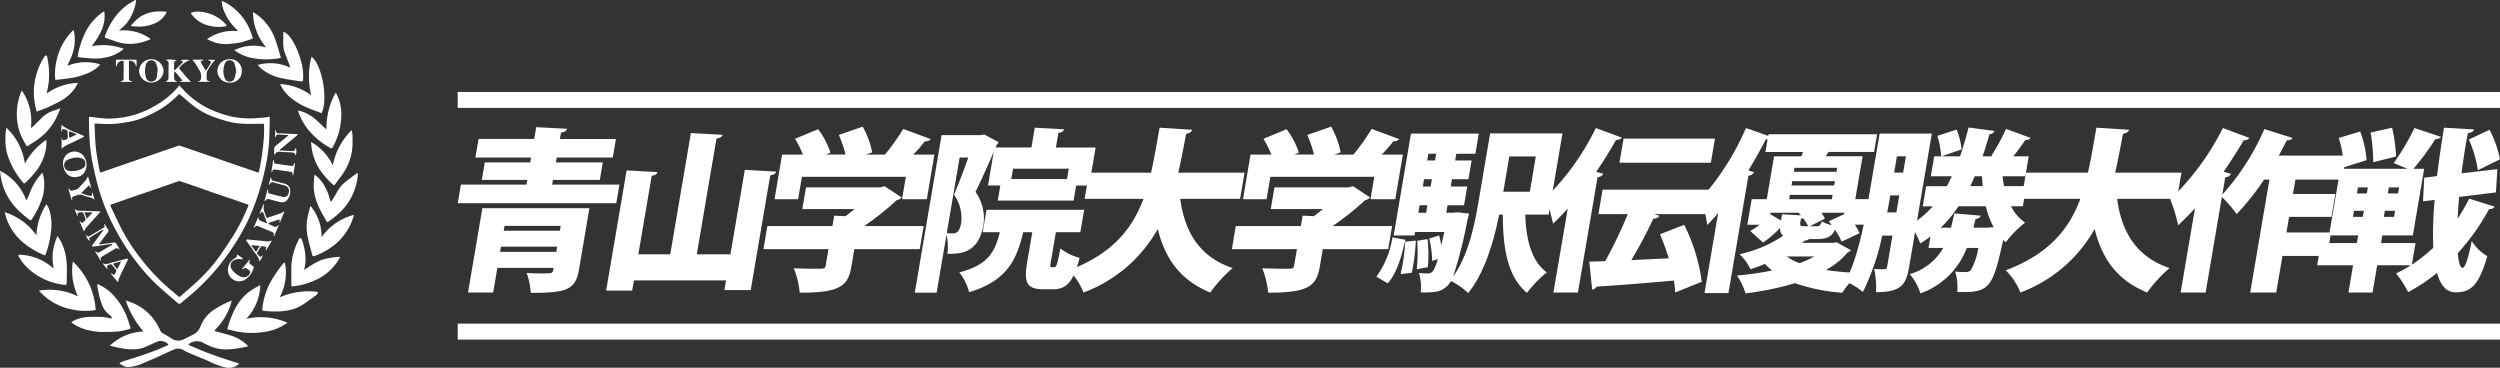
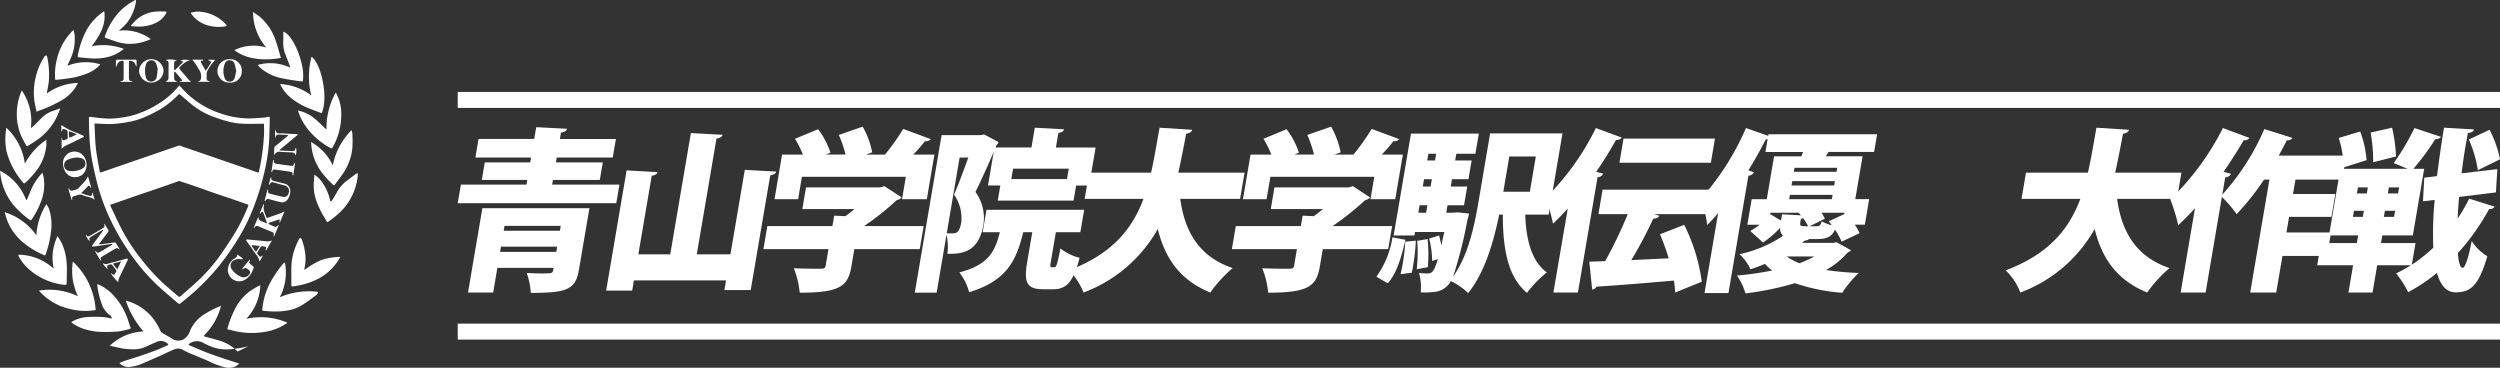
<svg xmlns="http://www.w3.org/2000/svg" width="313.448" height="46.105" viewBox="0 0 313.448 46.105">
  <rect x="0" y="0" width="313.448" height="46.105" fill="#333333" stroke="none" />
  <defs>
    <clipPath id="clip-path">
      <rect id="長方形_405" data-name="長方形 405" width="256.06" height="20.905" fill="#fff" />
    </clipPath>
  </defs>
  <g id="グループ_283" data-name="グループ 283" transform="translate(-2576.806 -82.626)">
    <g id="グループ_103" data-name="グループ 103" transform="translate(2576.806 82.626)">
      <path id="パス_33" data-name="パス 33" d="M191.779,0a.41.41,0,0,1,.037.153A5.815,5.815,0,0,1,190.6,2.963a9.385,9.385,0,0,1-.778.745c-.042.04-.1.062-.134.133A5.679,5.679,0,0,1,193.669,4.9a6.238,6.238,0,0,1-2.716.6,5.918,5.918,0,0,1-1.822-.352c-.341-.123-.685-.241-1.028-.361-.23-.081-.24-.1-.156-.328a8.784,8.784,0,0,1,1.443-2.584,6.826,6.826,0,0,1,2.035-1.7c.095-.05.181-.117.271-.176Z" transform="translate(-174.763 0)" fill="#fff" />
      <path id="パス_34" data-name="パス 34" d="M170.787,153.134c.188.2.339.368.493.529a11,11,0,0,0,4.037,2.751,13.92,13.92,0,0,0,2.089.64,11.037,11.037,0,0,0,2.018.218c.674.016,1.351-.062,2.026-.107a3.1,3.1,0,0,0,.5-.084c.136-.032.19,0,.186.145-.023.835-.032,1.671-.067,2.506a21.818,21.818,0,0,1-.43,3.431c-.176.871-.383,1.738-.629,2.592s-.527,1.686-.844,2.509a24.211,24.211,0,0,1-2.382,4.7,35.106,35.106,0,0,1-2.064,2.877,31.864,31.864,0,0,1-2.417,2.592c-.7.681-1.47,1.286-2.217,1.916-.272.229-.3.235-.567.006-.848-.722-1.7-1.439-2.517-2.2a23.982,23.982,0,0,1-2.684-3.01,28.6,28.6,0,0,1-2.473-3.827,26.269,26.269,0,0,1-2.11-5.049c-.319-1.087-.563-2.2-.8-3.3a20.533,20.533,0,0,1-.307-2.034c-.071-.633-.1-1.271-.132-1.907-.026-.59-.02-1.182-.037-1.773,0-.159.04-.19.2-.171.734.086,1.468.187,2.2.216a9.269,9.269,0,0,0,1.539-.114,9.49,9.49,0,0,0,1.454-.273,13.02,13.02,0,0,0,1.865-.674,13.99,13.99,0,0,0,1.851-1.056,10.151,10.151,0,0,0,2.058-1.846c.048-.056.092-.116.156-.2m0,11.976c-.03.011-.067.026-.1.039-.825.288-1.649.579-2.476.864-.872.3-1.747.59-2.619.889-.65.223-1.3.454-1.946.68-.451.157-.9.327-1.355.463-.189.056-.162.127-.1.257.484,1,.939,2.014,1.453,3a23.694,23.694,0,0,0,2.463,3.712,24.648,24.648,0,0,0,2.752,3c.6.547,1.229,1.069,1.85,1.6a.189.189,0,0,0,.181.007c.825-.727,1.667-1.438,2.46-2.2a20.385,20.385,0,0,0,2.6-3.026c.645-.922,1.272-1.86,1.858-2.821a24.193,24.193,0,0,0,1.621-3.3c.049-.117.045-.178-.095-.225-.611-.206-1.217-.428-1.828-.637-.759-.259-1.522-.506-2.28-.768s-1.509-.537-2.264-.8c-.47-.164-.942-.321-1.413-.48-.249-.084-.5-.165-.76-.251m10.631-7.174c-.886,0-1.746.036-2.6,0a8.538,8.538,0,0,1-1.688-.226,19.239,19.239,0,0,1-2.137-.673,9.092,9.092,0,0,1-2.343-1.288c-.593-.453-1.15-.952-1.72-1.434-.088-.075-.151-.123-.254-.017a10.994,10.994,0,0,1-2.529,1.973,16.467,16.467,0,0,1-1.767.863,9.2,9.2,0,0,1-2.181.618,16.728,16.728,0,0,1-1.813.217c-.729.024-1.461-.037-2.208-.061a.5.5,0,0,0-.016.115c.055,1.015.072,2.034.181,3.043.1.916.295,1.822.454,2.732.047.271.069.279.331.188.747-.258,1.493-.519,2.241-.777q1.293-.447,2.587-.891l2.244-.774c.774-.266,1.549-.534,2.325-.794a.547.547,0,0,1,.424-.045c.33.136.673.241,1.011.357l3.052,1.047c.748.257,1.495.518,2.243.775.678.233,1.357.463,2.035.7q.653.224,1.3.451c.1.035.168.028.192-.1.052-.273.116-.544.169-.818a28.7,28.7,0,0,0,.463-3.8c.027-.472,0-.947,0-1.383" transform="translate(-148.31 -142.428)" fill="#fff" />
-       <path id="パス_35" data-name="パス 35" d="M214.23,544.634c-.3.067-.571.143-.847.188-.433.071-.868.139-1.305.176a5.343,5.343,0,0,1-2.339-.263,11.04,11.04,0,0,1-1.125-.51,1.625,1.625,0,0,0-1.782.087c-.105.073-.134.139.01.2.718.3,1.431.615,2.156.9.68.263,1.372.5,2.063.732.619.21,1.244.4,1.867.606a1.579,1.579,0,0,1,.161.082,4.78,4.78,0,0,1-.408.291,1.975,1.975,0,0,1-1.383.153,10.987,10.987,0,0,1-2.226-.858c-.719-.309-1.448-.593-2.168-.9a9.361,9.361,0,0,1-.887-.444,1.238,1.238,0,0,0-1.117-.027c-.656.269-1.291.589-1.938.879-.609.273-1.225.532-1.835.8a5.842,5.842,0,0,1-1.685.49,1.568,1.568,0,0,1-1.366-.469,4.593,4.593,0,0,1,.492-.23c.68-.224,1.367-.428,2.046-.656s1.356-.465,2.026-.719c.48-.183.948-.4,1.419-.606.179-.079.175-.123.037-.247a1.272,1.272,0,0,0-1.438-.166c-.557.226-1.091.513-1.655.72a3.8,3.8,0,0,1-.992.169,7.578,7.578,0,0,1-1.957-.186c-.384-.069-.764-.166-1.191-.26a6.491,6.491,0,0,1,4.224-1.786,11.511,11.511,0,0,1-2.221-3.882c.283.1.526.162.757.259a6.409,6.409,0,0,1,2.523,1.81,7.616,7.616,0,0,1,1.09,1.786.577.577,0,0,0,.23.225c.365.221.745.419,1.106.646a1.45,1.45,0,0,0,1.5.161c.449-.22.9-.432,1.348-.662a1.948,1.948,0,0,0,.867-1.118,4.415,4.415,0,0,1,1.76-2.026,11.069,11.069,0,0,1,2.107-1.073c-.046.169-.077.3-.119.434a7.887,7.887,0,0,1-1.946,3.21.7.7,0,0,0-.084.13.573.573,0,0,0,.13.079c.69.2,1.391.355,2.068.588a5.172,5.172,0,0,1,2.032,1.29" transform="translate(-183.098 -501.22)" fill="#fff" />
+       <path id="パス_35" data-name="パス 35" d="M214.23,544.634c-.3.067-.571.143-.847.188-.433.071-.868.139-1.305.176a5.343,5.343,0,0,1-2.339-.263,11.04,11.04,0,0,1-1.125-.51,1.625,1.625,0,0,0-1.782.087c-.105.073-.134.139.01.2.718.3,1.431.615,2.156.9.68.263,1.372.5,2.063.732.619.21,1.244.4,1.867.606a1.579,1.579,0,0,1,.161.082,4.78,4.78,0,0,1-.408.291,1.975,1.975,0,0,1-1.383.153,10.987,10.987,0,0,1-2.226-.858c-.719-.309-1.448-.593-2.168-.9a9.361,9.361,0,0,1-.887-.444,1.238,1.238,0,0,0-1.117-.027c-.656.269-1.291.589-1.938.879-.609.273-1.225.532-1.835.8a5.842,5.842,0,0,1-1.685.49,1.568,1.568,0,0,1-1.366-.469,4.593,4.593,0,0,1,.492-.23c.68-.224,1.367-.428,2.046-.656s1.356-.465,2.026-.719c.48-.183.948-.4,1.419-.606.179-.079.175-.123.037-.247a1.272,1.272,0,0,0-1.438-.166c-.557.226-1.091.513-1.655.72a3.8,3.8,0,0,1-.992.169,7.578,7.578,0,0,1-1.957-.186c-.384-.069-.764-.166-1.191-.26a6.491,6.491,0,0,1,4.224-1.786,11.511,11.511,0,0,1-2.221-3.882c.283.1.526.162.757.259a6.409,6.409,0,0,1,2.523,1.81,7.616,7.616,0,0,1,1.09,1.786.577.577,0,0,0,.23.225c.365.221.745.419,1.106.646a1.45,1.45,0,0,0,1.5.161a1.948,1.948,0,0,0,.867-1.118,4.415,4.415,0,0,1,1.76-2.026,11.069,11.069,0,0,1,2.107-1.073c-.046.169-.077.3-.119.434a7.887,7.887,0,0,1-1.946,3.21.7.7,0,0,0-.084.13.573.573,0,0,0,.13.079c.69.2,1.391.355,2.068.588a5.172,5.172,0,0,1,2.032,1.29" transform="translate(-183.098 -501.22)" fill="#fff" />
      <path id="パス_36" data-name="パス 36" d="M133.438,513.718a.487.487,0,0,0-.247-.452,2.657,2.657,0,0,1-1-1.377,10.461,10.461,0,0,1-.561-2.375.716.716,0,0,1,.008-.131,5.71,5.71,0,0,1,1.713,1.1,8.477,8.477,0,0,1,2.14,3.443c.1.28.169.573.282.848.078.188-.023.237-.155.268a9.44,9.44,0,0,1-1.323.284,20.184,20.184,0,0,1-2.133.063,7.3,7.3,0,0,1-1.407-.167,5.833,5.833,0,0,1-2.25-.928c-.131-.1-.126-.148.015-.227a4.38,4.38,0,0,1,1.9-.547,17.6,17.6,0,0,1,1.91,0,8.434,8.434,0,0,1,1.111.2" transform="translate(-119.433 -473.772)" fill="#fff" />
      <path id="パス_37" data-name="パス 37" d="M411.777,511.761a6.469,6.469,0,0,1-1.754,4.186,8.375,8.375,0,0,1,5.095.465l.022.064c-.2.12-.39.247-.591.359a6.658,6.658,0,0,1-1.733.666,11.51,11.51,0,0,1-1.463.2,9.106,9.106,0,0,1-2.226-.112c-.5-.072-.986-.217-1.49-.332a12.071,12.071,0,0,1,.941-2.492,6.37,6.37,0,0,1,1.813-2.225,13.609,13.609,0,0,1,1.3-.781c.014-.008.039,0,.085,0" transform="translate(-379.138 -475.977)" fill="#fff" />
      <path id="パス_38" data-name="パス 38" d="M69.825,472.732a8.089,8.089,0,0,1,4.891.714,8.127,8.127,0,0,1-.651-2.112,7.64,7.64,0,0,1,.014-2.247,9.079,9.079,0,0,1,2.861,6.076,7.52,7.52,0,0,1-3.071-.1,7.209,7.209,0,0,1-4.044-2.334" transform="translate(-64.944 -436.293)" fill="#fff" />
      <path id="パス_39" data-name="パス 39" d="M472.654,475.393a9.235,9.235,0,0,1,4.726-.656c.016.257-.153.371-.3.479-.467.348-.938.69-1.42,1.017a5.269,5.269,0,0,1-1.531.717,8.236,8.236,0,0,1-2.212.247c-.473,0-.947-.047-1.42-.084-.033,0-.09-.092-.086-.136a8.874,8.874,0,0,1,.975-3.354,14.785,14.785,0,0,1,1.682-2.468c.031-.038.088-.083.127-.078s.075.074.082.119a6.622,6.622,0,0,1-.533,3.933c-.036.076-.081.148-.122.222l.028.042" transform="translate(-437.528 -438.144)" fill="#fff" />
      <path id="パス_40" data-name="パス 40" d="M12.337,370.08a8.04,8.04,0,0,1,1.257-3.908,2.621,2.621,0,0,1,.407.849,6.333,6.333,0,0,1,.181,2.483,12.481,12.481,0,0,1-.677,2.951c-.041.116-.085.153-.205.1a10.071,10.071,0,0,1-2.85-1.777,6.774,6.774,0,0,1-1.956-3.119c-.043-.145-.08-.292-.133-.484a7.633,7.633,0,0,1,3.975,2.9" transform="translate(-7.777 -340.573)" fill="#fff" />
-       <path id="パス_41" data-name="パス 41" d="M550.407,369.333a6.028,6.028,0,0,1,1.39,3.917,7.148,7.148,0,0,1,4.025-2.789,1.31,1.31,0,0,1-.026.219,7.283,7.283,0,0,1-2.19,3.372,8.683,8.683,0,0,1-2.444,1.467c-.467.187-.477.192-.607-.3-.194-.735-.406-1.468-.546-2.215a6.221,6.221,0,0,1,.094-2.528c.07-.311.151-.62.229-.929.016-.062.042-.123.074-.216" transform="translate(-511.475 -343.513)" fill="#fff" />
      <path id="パス_42" data-name="パス 42" d="M37.873,423.135c.206.351.406.641.556.954a7.2,7.2,0,0,1,.6,2.623c.045.607,0,1.221,0,1.832,0,.182-.013.365-.014.547,0,.146-.082.193-.21.181a7.779,7.779,0,0,1-3.193-1.021,7.087,7.087,0,0,1-2.079-1.739,6.945,6.945,0,0,1-.515-.8c-.094-.161-.052-.235.134-.221a7.983,7.983,0,0,1,1.068.128,6.708,6.708,0,0,1,2.3.942c.288.189.555.409.876.647a6.671,6.671,0,0,1-.112-2.04,7.147,7.147,0,0,1,.594-2.031" transform="translate(-30.661 -393.554)" fill="#fff" />
      <path id="パス_43" data-name="パス 43" d="M524.17,430.8a10.715,10.715,0,0,1,2.075-1.224,8.529,8.529,0,0,1,2.345-.407l.042.05c-.145.232-.278.471-.436.693a6.543,6.543,0,0,1-2.5,2.1,9.087,9.087,0,0,1-2.586.8c-.147.023-.294.046-.441.064-.1.012-.146-.024-.146-.138,0-.692-.011-1.384-.008-2.077a7.545,7.545,0,0,1,.492-2.667c.134-.354.3-.7.46-1.04.032-.067.133-.161.177-.149a.328.328,0,0,1,.181.18,7.344,7.344,0,0,1,.416,1.654,5.089,5.089,0,0,1-.088,2,.676.676,0,0,0,.013.159" transform="translate(-485.99 -396.965)" fill="#fff" />
      <path id="パス_44" data-name="パス 44" d="M562.588,310.74a3.5,3.5,0,0,1,1,.994,6.352,6.352,0,0,1,.976,2.245.541.541,0,0,0,.073.133c.046-.034.108-.059.136-.1.231-.376.472-.748.677-1.137a4.37,4.37,0,0,1,1.265-1.416c.372-.285.748-.565,1.125-.843a.626.626,0,0,1,.16-.06.532.532,0,0,1,.039.165,7.371,7.371,0,0,1-1.787,4.265,10.261,10.261,0,0,1-1.964,1.671.6.6,0,0,1-.1.04c-.1-.172-.205-.343-.306-.517a11.5,11.5,0,0,1-1.065-2.216,5.731,5.731,0,0,1-.306-2.184c.025-.333.053-.666.082-1.036" transform="translate(-523.17 -288.841)" fill="#fff" />
      <path id="パス_45" data-name="パス 45" d="M0,306.282a6.673,6.673,0,0,1,3.287,3.7,1.452,1.452,0,0,0,.151-.217c.165-.387.33-.774.482-1.165a7.129,7.129,0,0,1,1.108-1.748c.078-.1.162-.2.285-.347.059.209.116.374.151.544a5.722,5.722,0,0,1-.379,3.23,10.41,10.41,0,0,1-1.106,2.1c-.066.1-.122.152-.243.063a11.5,11.5,0,0,1-1.965-1.766,7.483,7.483,0,0,1-1.685-3.719c-.033-.2-.052-.41-.085-.673" transform="translate(0 -284.87)" fill="#fff" />
      <path id="パス_46" data-name="パス 46" d="M14.744,230.559a7.018,7.018,0,0,1,0,.762,6.247,6.247,0,0,1-1.157,3.005,11.239,11.239,0,0,1-1.492,1.64c-.1.089-.155.1-.243-.009a9.845,9.845,0,0,1-2.092-3.914,7.848,7.848,0,0,1-.119-2.271c.015-.225.053-.449.086-.717a7.473,7.473,0,0,1,2.324,4.5,8.526,8.526,0,0,1,2.7-2.994" transform="translate(-8.936 -213.042)" fill="#fff" />
      <path id="パス_47" data-name="パス 47" d="M557.818,234.869a6.5,6.5,0,0,1,2.723,2.934,8.608,8.608,0,0,1,2.363-4.419,2.786,2.786,0,0,1,.1.492,14.021,14.021,0,0,1-.009,1.789,6.869,6.869,0,0,1-1.022,2.938c-.351.554-.767,1.067-1.155,1.6-.065.088-.128.129-.23.032a10.83,10.83,0,0,1-1.7-1.942,6.742,6.742,0,0,1-1.038-3.076c-.01-.1-.019-.208-.031-.347" transform="translate(-518.821 -217.068)" fill="#fff" />
      <path id="パス_48" data-name="パス 48" d="M506.351,101.771c1.325.957,2.116,5.419,1.259,7.076-.51-.194-1.026-.382-1.536-.588a8.591,8.591,0,0,1-2.391-1.4,4.537,4.537,0,0,1-1.265-1.667,7.151,7.151,0,0,1,3.9,1.421,9.685,9.685,0,0,1,.035-4.84" transform="translate(-467.294 -94.656)" fill="#fff" />
      <path id="パス_49" data-name="パス 49" d="M61.044,106.2c-.092-.459-.2-.886-.261-1.318a8.028,8.028,0,0,1,.181-3.087,7.912,7.912,0,0,1,1.082-2.508c.045-.068.141-.1.213-.153a.756.756,0,0,1,.121.2,10.755,10.755,0,0,1,.212,3,13,13,0,0,1-.233,1.377c-.006.033-.02.065-.023.1,0,.018.012.037.03.089a7.1,7.1,0,0,1,3.88-1.3c-.146.251-.256.473-.395.676a5.239,5.239,0,0,1-1.784,1.58c-.527.3-1.078.559-1.632.808-.432.194-.884.344-1.393.539" transform="translate(-56.464 -92.206)" fill="#fff" />
      <path id="パス_50" data-name="パス 50" d="M31.927,166.965c.1-.086.2-.167.3-.259.353-.349.7-.7,1.053-1.052a3.677,3.677,0,0,1,1.524-.863c.229-.074.452-.166.678-.249l.054.038c-.2.453-.375.919-.607,1.355a7.6,7.6,0,0,1-2.509,2.7c-.3.206-.623.383-.923.591-.141.1-.2.024-.253-.076-.219-.413-.46-.817-.64-1.247a6.819,6.819,0,0,1-.507-2.99,7.238,7.238,0,0,1,.612-2.625,6.741,6.741,0,0,1,1.147,4.649l.075.025" transform="translate(-27.98 -150.945)" fill="#fff" />
      <path id="パス_51" data-name="パス 51" d="M534.686,168.739a4.872,4.872,0,0,1,1.969.931c.55.451,1.05.963,1.585,1.461a9.024,9.024,0,0,1,1.131-4.589l.072-.017c.13.307.281.606.386.921a5.906,5.906,0,0,1,.254,2.213,8.287,8.287,0,0,1-1.033,3.63c-.135.243-.15.248-.382.117a9.459,9.459,0,0,1-2.634-2.16,7.47,7.47,0,0,1-1.348-2.425.364.364,0,0,1,0-.083" transform="translate(-497.305 -154.884)" fill="#fff" />
      <path id="パス_52" data-name="パス 52" d="M100.868,53.709c.055.238.112.423.138.613a5.834,5.834,0,0,1-.529,3.034c-.1.238-.217.468-.323.7a.783.783,0,0,0-.029.14,6.156,6.156,0,0,1,4.083-.179,1.13,1.13,0,0,1-.111.163,4.271,4.271,0,0,1-1.468.963,11.232,11.232,0,0,1-1.434.466c-.525.124-1.065.184-1.6.258-.328.046-.659.066-1.016.1a7.605,7.605,0,0,1,.19-2.522,7.45,7.45,0,0,1,2.1-3.739" transform="translate(-91.653 -49.954)" fill="#fff" />
      <path id="パス_53" data-name="パス 53" d="M462.249,61.082a5.777,5.777,0,0,1,4.026.318l.043-.04c-.048-.142-.093-.285-.146-.425-.184-.481-.378-.959-.556-1.443a4.219,4.219,0,0,1-.162-1.551c0-.336,0-.672,0-1.022,1.291.339,2.841,4.386,2.43,6.229-.191-.017-.385-.023-.576-.053-.635-.1-1.274-.182-1.9-.321a5.856,5.856,0,0,1-2.875-1.366c-.095-.09-.173-.2-.284-.325" transform="translate(-429.933 -52.939)" fill="#fff" />
      <path id="パス_54" data-name="パス 54" d="M145.141,25.144a5.023,5.023,0,0,1-1.587.9,6.8,6.8,0,0,1-2.728.279c-.412-.03-.823-.075-1.234-.114-.243-.023-.263-.063-.213-.307a11.515,11.515,0,0,1,.726-2.371,6.822,6.822,0,0,1,2.52-3.075c.01-.006.026,0,.063-.006.242,1.723-.6,3.05-1.571,4.362a7.351,7.351,0,0,1,4.024.336" transform="translate(-129.614 -19.017)" fill="#fff" />
      <path id="パス_55" data-name="パス 55" d="M420.35,26.307a5.576,5.576,0,0,1,4-.331,6.793,6.793,0,0,1-1.66-4.447c.306.213.585.378.829.583a6.668,6.668,0,0,1,2.029,3.067c.228.68.416,1.373.635,2.1a9.2,9.2,0,0,1-3.788-.018,5.364,5.364,0,0,1-2.046-.953" transform="translate(-390.963 -20.024)" fill="#fff" />
-       <path id="パス_56" data-name="パス 56" d="M371.322,6.188a5.646,5.646,0,0,1,3.888-1c-.084-.1-.164-.2-.253-.293a6.545,6.545,0,0,1-1.548-2.343,3.846,3.846,0,0,1-.246-1.181c.291.151.55.265.787.413a7.06,7.06,0,0,1,2.93,3.72c.053.146.11.292.158.44.033.1.046.18-.108.224-.5.142-.982.351-1.488.454a13.55,13.55,0,0,1-1.648.183,4.415,4.415,0,0,1-1.616-.246,7.735,7.735,0,0,1-.855-.375" transform="translate(-345.363 -1.279)" fill="#fff" />
      <path id="パス_59" data-name="パス 59" d="M157.15,404.292a1.622,1.622,0,0,0-.2,0c-.582.086-1.164.174-1.746.26-.167.025-.335.047-.5.064-.031,0-.09-.022-.094-.043a.178.178,0,0,1,.024-.128c.3-.419.606-.834.91-1.251l.483-.664-.042-.047c-.165.093-.332.183-.495.28q-.453.27-.9.547c-.366.225-.365.226-.286.623a1.489,1.489,0,0,1-.489-.8.5.5,0,0,1,.094.08.263.263,0,0,0,.393.068c.555-.324,1.106-.656,1.662-.98.171-.1.259-.216.154-.414a.1.1,0,0,1,0-.06c0-.01.016-.019.038-.042a.72.72,0,0,1,.086.1c.12.2.231.4.358.593a.254.254,0,0,1-.017.332q-.522.69-1.038,1.384c-.023.031-.042.066-.083.131a2.54,2.54,0,0,0,.315,0c.538-.073,1.074-.155,1.612-.226a.23.23,0,0,1,.188.061c.162.249.309.508.459.766.007.012-.007.037-.011.053s-.022.008-.024.006c-.252-.3-.484-.115-.72.027-.429.259-.861.513-1.291.771-.064.038-.122.085-.185.124-.127.081-.18.18-.1.325a.314.314,0,0,1,.016.112l-.061.03-.681-1.149.05-.034c.018.006.041.007.052.019.207.223.22.232.481.084.506-.288,1.008-.585,1.509-.881.029-.017.045-.059.086-.117" transform="translate(-143.053 -373.698)" fill="#fff" />
      <path id="パス_60" data-name="パス 60" d="M455.139,369.231l.575-1.36c-.036.4.214.528.508.63.181.063.357.141.535.213l.045-.037c-.055-.155-.109-.309-.165-.463-.094-.262-.185-.525-.288-.783a.293.293,0,0,0-.148-.167c-.041-.012-.115.074-.167.123a1,1,0,0,0-.1.136l-.064-.034.482-1.166.043.005c.008.041.033.088.021.122a1.428,1.428,0,0,0,.1.953c.054.168.12.332.175.5.04.122.1.152.23.106.547-.2,1.1-.377,1.645-.574A3.407,3.407,0,0,0,459,367.2l-.585,1.41-.071-.021a.933.933,0,0,1,.03-.154c.054-.145.025-.221-.143-.17-.3.091-.591.188-.885.283a1.8,1.8,0,0,0-.269.091c-.1.05-.136.132-.009.192a7.5,7.5,0,0,0,.764.327c.069.024.181-.051.261-.1.051-.031.08-.1.119-.147l.064.036-.6,1.422c-.042-.072-.062-.09-.059-.1.066-.325.048-.373-.26-.5-.547-.231-1.1-.443-1.644-.685a.321.321,0,0,0-.439.106.864.864,0,0,1-.1.092l-.039-.041" transform="translate(-423.32 -340.714)" fill="#fff" />
      <path id="パス_61" data-name="パス 61" d="M298.327,106.9c-.322.08-.362.126-.369.448-.005.25,0,.5,0,.793a.718.718,0,0,0,.159-.08c.288-.28.574-.56.855-.847.045-.046.094-.141.075-.183s-.117-.065-.183-.088a1.189,1.189,0,0,0-.16-.032,2.12,2.12,0,0,1,1.253-.009,2.186,2.186,0,0,0-.264.054,3.22,3.22,0,0,0-1.075.85c-.024.023,0,.132.029.172q.577.688,1.166,1.364a3.019,3.019,0,0,0,.289.251H298.66l-.007-.058c.057-.011.113-.025.17-.032.128-.016.185-.087.1-.191-.255-.318-.516-.631-.788-.934-.09-.1-.17-.03-.173.081a6.185,6.185,0,0,0,.013.794c.008.083.117.162.192.229a.443.443,0,0,0,.158.054l-.008.052h-1.435c.377-.261.376-.261.377-.712,0-.544,0-1.088.01-1.633,0-.24-.152-.306-.356-.376a.479.479,0,0,1,.138-.057,3.264,3.264,0,0,1,1.275.09" transform="translate(-276.128 -99.326)" fill="#fff" />
      <path id="パス_62" data-name="パス 62" d="M112.953,273a1.444,1.444,0,0,1,2.738-.553,1.745,1.745,0,0,1-.048,1.785,1.272,1.272,0,0,1-.849.575c-1.195.257-1.844-.728-1.841-1.807m1.836-.621a3.3,3.3,0,0,0-1.211.269.75.75,0,0,0-.478.774.712.712,0,0,0,.661.646,2.6,2.6,0,0,0,1.6-.287.671.671,0,0,0,.4-.661.635.635,0,0,0-.457-.63c-.167-.045-.338-.075-.507-.112" transform="translate(-105.056 -252.637)" fill="#fff" />
      <path id="パス_63" data-name="パス 63" d="M392.916,107.717a1.411,1.411,0,0,1-1.514,1.453,1.468,1.468,0,1,1-.017-2.933,1.422,1.422,0,0,1,1.531,1.479m-.7-.011a9.168,9.168,0,0,0-.212-.9.626.626,0,0,0-.6-.437.6.6,0,0,0-.6.375,2.485,2.485,0,0,0-.027,1.876.622.622,0,0,0,.633.422.6.6,0,0,0,.6-.434c.09-.293.14-.6.208-.9" transform="translate(-362.597 -98.811)" fill="#fff" />
      <path id="パス_64" data-name="パス 64" d="M249.433,107.707a1.538,1.538,0,0,1,3.07-.051,1.536,1.536,0,0,1-3.07.051m2.337-.275c-.069-.222-.121-.424-.193-.618a.636.636,0,0,0-.642-.442.706.706,0,0,0-.648.56,2.832,2.832,0,0,0,0,1.561.678.678,0,0,0,.928.5.67.67,0,0,0,.432-.55c.066-.334.082-.678.119-1.01" transform="translate(-231.995 -98.814)" fill="#fff" />
      <path id="パス_65" data-name="パス 65" d="M410.485,458l.951-1.181c.032.043.048.056.045.063-.134.346-.127.365.173.606.364.292.381.2.174.675a2.311,2.311,0,0,1-1.07,1.238,1.419,1.419,0,0,1-2.041-1.359,1.688,1.688,0,0,1,.807-1.341c.028-.019.06-.033.087-.053.155-.112.336-.212.2-.48a3.478,3.478,0,0,1,.782.537l-.016.07a1.8,1.8,0,0,1-.257,0,1.314,1.314,0,0,0-.784.1.763.763,0,0,0-.32,1.185,2.6,2.6,0,0,0,1.24.952.864.864,0,0,0,1.054-.557.1.1,0,0,0,.007-.04c-.056-.3-.344-.386-.541-.547-.051-.042-.23.071-.349.117a.709.709,0,0,0-.107.064l-.041-.049" transform="translate(-380.141 -424.275)" fill="#fff" />
      <path id="パス_66" data-name="パス 66" d="M493.426,233.621c-.427-.021-.785-.045-1.143-.054-.322-.008-.357.024-.473.328a.565.565,0,0,1-.051.081v-.959l.063-.036c.069.6.528.4.843.431.593.059,1.193.062,1.789.089a.277.277,0,0,1,.167.077l-2.323,1.93c.062.032.084.053.107.054.474.025.948.053,1.423.069.353.011.369-.008.5-.34a.271.271,0,0,1,.052-.062,1.676,1.676,0,0,1-.041.955c-.059-.1-.1-.24-.186-.3a.828.828,0,0,0-.385-.087c-.453-.028-.909-.026-1.36-.072a.626.626,0,0,0-.674.3c-.012.02-.039.033-.081.067a3.98,3.98,0,0,1,.018-.9c.039-.16.256-.284.405-.409.406-.34.82-.671,1.229-1.009a1.028,1.028,0,0,0,.119-.156" transform="translate(-457.267 -216.692)" fill="#fff" />
      <path id="パス_67" data-name="パス 67" d="M474.388,321.23l.374-1.432.055.005c.01.022.031.044.029.065-.036.324-.026.369.281.454q.791.22,1.595.394a.6.6,0,0,0,.7-.5.719.719,0,0,0-.571-.952c-.476-.118-.946-.262-1.419-.388-.176-.047-.274.078-.366.2a.972.972,0,0,0-.071.126l-.068-.025.231-.9.055,0c.013.035.04.072.036.1-.026.195.1.28.25.321.436.121.881.213,1.316.338a.927.927,0,0,1,.8,1,1.665,1.665,0,0,1-.441,1.129.79.79,0,0,1-.754.207c-.461-.1-.918-.224-1.373-.351-.287-.081-.372-.064-.541.168a.305.305,0,0,1-.072.053l-.042-.022" transform="translate(-441.224 -296.027)" fill="#fff" />
      <path id="パス_68" data-name="パス 68" d="M125.136,316.37l.406,1.419-.069.027a.721.721,0,0,0-.1-.194c-.045-.048-.16-.107-.176-.092-.3.293-.584.6-.918.945l.813.271c.019.006.04.006.06.011.451.116.451.116.5-.33l.053-.016.257.9c-.425-.377-.982-.348-1.432-.568-.432-.212-.8.021-1.187.122a.244.244,0,0,0-.184.348c.011.03-.008.071-.014.107l-.062.011-.42-1.434.029-.033a.559.559,0,0,1,.111.11.3.3,0,0,0,.42.163c.143-.057.3-.069.448-.122a.69.69,0,0,0,.251-.163c.306-.318.612-.636.9-.97a3.5,3.5,0,0,0,.3-.507" transform="translate(-114.098 -294.253)" fill="#fff" />
      <path id="パス_69" data-name="パス 69" d="M344.95,107c.426,0,.868,0,1.31,0,.023,0,.046.051.079.09a.373.373,0,0,1-.09.035c-.268.012-.3.06-.177.295.171.315.356.622.566.985l.286-.445c.088-.137.183-.27.261-.412.165-.3.107-.408-.249-.453.012-.031.022-.082.033-.082.285,0,.569,0,.858.016a5.953,5.953,0,0,0-.981,1.358.721.721,0,0,0-.095.356c-.016.182.01.368-.01.55a.318.318,0,0,0,.283.394.286.286,0,0,1,.075.029c.01.005.014.022.035.057h-1.463c.012-.034.013-.046.016-.047.349-.069.345-.325.373-.611a1.524,1.524,0,0,0-.3-.905c-.123-.226-.254-.449-.4-.663-.119-.179-.259-.344-.418-.552" transform="translate(-320.835 -99.52)" fill="#fff" />
-       <path id="パス_70" data-name="パス 70" d="M134.2,376.092l-.33-.788c.041-.016.059-.028.063-.024.344.3.768.158,1.154.192.6.053,1.207.041,1.811.059a1.353,1.353,0,0,1,.217.051c-.2.224-.365.416-.535.6-.419.464-.845.921-1.255,1.393a3.33,3.33,0,0,0-.294.491l-.541-1.271.04-.034c.041.039.082.078.122.119s.109.128.119.122a2.537,2.537,0,0,0,.4-.29.267.267,0,0,0,.071-.225,7.517,7.517,0,0,0-.292-.714c-.078-.17-.245-.128-.379-.116a1.1,1.1,0,0,0-.333.115c-.014.006,0,.087.008.132s.024.105.037.158l-.078.027m.868-.422.339.8.69-.756-.039-.047Z" transform="translate(-124.512 -349.043)" fill="#fff" />
      <path id="パス_71" data-name="パス 71" d="M186.4,466.834a12.09,12.09,0,0,1-.911-1.081l.037-.05a1.278,1.278,0,0,1,.175.114c.114.1.2.091.279-.041l.01-.018c.231-.375.23-.375-.044-.724-.063-.08-.119-.167-.188-.241s-.163-.217-.247-.219a.873.873,0,0,0-.434.134c-.056.033-.068.168-.071.257,0,.055.052.111.081.167l-.062.043-.554-.675c.034-.031.049-.049.053-.047.377.205.722-.022,1.069-.1.62-.138,1.228-.325,1.842-.488a.693.693,0,0,1,.171,0,.515.515,0,0,1-.016.17c-.193.411-.394.819-.59,1.23-.184.385-.371.77-.54,1.161a1.751,1.751,0,0,0-.061.409m.36-2.618c-.354.088-.638.155-.92.233-.027.008-.064.1-.05.12.151.2.312.4.493.628l.476-.98" transform="translate(-171.579 -431.431)" fill="#fff" />
      <path id="パス_72" data-name="パス 72" d="M444.022,430.79a.309.309,0,0,1,.01-.094c.111-.25.088-.293-.185-.35-.37-.077-.37-.077-.565.242-.092.15-.181.3-.279.45a.2.2,0,0,0,.029.29.717.717,0,0,1,.068.076c.233.293.275.3.526.034.052.1-.2.594-.407.775-.018-.575-.466-.909-.733-1.34s-.573-.808-.858-1.213a.193.193,0,0,1-.034-.16c.019-.034.1-.046.157-.042.6.055,1.2.115,1.8.173.263.026.527.068.79.069a2.1,2.1,0,0,0,.473-.116l-.73,1.237-.066-.033m-1.76-.617c-.006.046-.014.063-.008.071.165.239.329.478.5.711a.123.123,0,0,0,.115,0c.137-.211.265-.427.422-.683l-1.029-.1" transform="translate(-410.716 -399.435)" fill="#fff" />
      <path id="パス_73" data-name="パス 73" d="M110,224.947v-.816a7.879,7.879,0,0,0,2.061,1.036c.217.11.448.191.669.293a.174.174,0,0,1,.1.111c0,.034-.056.084-.1.1-.607.3-1.216.59-1.825.884a4.663,4.663,0,0,0-.49.244,3.613,3.613,0,0,0-.38.32v-1.382l.043,0c.007.042.014.085.022.127.033.174.121.226.287.166.07-.025.137-.059.208-.081a.276.276,0,0,0,.215-.321c-.016-.23-.007-.462-.032-.69a.3.3,0,0,0-.143-.185,1.409,1.409,0,0,0-.286-.094c-.155-.05-.231.016-.255.167a.881.881,0,0,1-.041.129l-.053-.01m1.941.356c-.245-.108-.429-.2-.62-.272a3.456,3.456,0,0,0-.355-.1c-.006.119-.013.237-.017.356a.949.949,0,0,0,.01.1c.029.381.03.383.381.218.184-.087.364-.184.6-.3" transform="translate(-102.31 -208.462)" fill="#fff" />
      <path id="パス_74" data-name="パス 74" d="M209.935,109.815H208.46l-.012-.05a1.145,1.145,0,0,1,.145-.045.288.288,0,0,0,.26-.312c0-.687,0-1.374,0-2.061,0-.146-.066-.187-.206-.166a.7.7,0,0,0-.632.541c-.014.049-.03.1-.061.2-.04-.083-.071-.118-.072-.153,0-.183.008-.367.006-.551,0-.13.053-.182.184-.181.755,0,1.51,0,2.264,0,.047,0,.134.047.135.075.011.245.006.49.006.736l-.06.013c-.023-.054-.05-.106-.069-.161a.71.71,0,0,0-.631-.525c-.124-.014-.2.016-.2.157,0,.694,0,1.387,0,2.081a.288.288,0,0,0,.284.31,1.139,1.139,0,0,1,.129.032l0,.057" transform="translate(-193.352 -99.554)" fill="#fff" />
      <path id="パス_75" data-name="パス 75" d="M489.693,287.388l-.22,1.509h-.065a.331.331,0,0,1-.023-.114c.038-.213-.082-.308-.263-.337-.454-.072-.91-.134-1.365-.2-.194-.027-.39-.045-.583-.075s-.3.038-.326.235c0,.031-.041.059-.062.088l-.056-.016.22-1.508.074,0a.665.665,0,0,1,.016.121.3.3,0,0,0,.259.348c.6.086,1.209.171,1.814.249.349.045.35.038.472-.27a.609.609,0,0,0,.02-.084l.088.05" transform="translate(-452.703 -266.909)" fill="#fff" />
      <path id="パス_57" data-name="パス 57" d="M235,22.244c.238-.248.46-.513.716-.74a4.11,4.11,0,0,1,2.5-.994c.35-.026.7-.012,1.056,0,.192,0,.216.052.124.22a2.862,2.862,0,0,1-1.292,1.2,4.831,4.831,0,0,1-2.428.454c-.214-.01-.427-.028-.64-.042l-.041-.09" transform="translate(-218.572 -19.062)" fill="#fff" />
      <path id="パス_58" data-name="パス 58" d="M341.929,21.038a2.722,2.722,0,0,1,1.349-.126,4.854,4.854,0,0,1,3.106,1.609c.032.033.064.106.048.135a.2.2,0,0,1-.135.07,4.923,4.923,0,0,1-2.014-.069,3.845,3.845,0,0,1-2.165-1.343c-.066-.083-.121-.176-.189-.276" transform="translate(-318.025 -19.424)" fill="#fff" />
    </g>
    <line id="線_5" data-name="線 5" x2="256.06" transform="translate(2634.195 95.155)" fill="none" stroke="#fff" stroke-width="2" />
    <line id="線_6" data-name="線 6" x2="256.06" transform="translate(2634.195 124.203)" fill="none" stroke="#fff" stroke-width="2" />
    <g id="グループ_277" data-name="グループ 277" transform="translate(2634.195 98.506)">
      <g id="グループ_276" data-name="グループ 276" clip-path="url(#clip-path)">
        <path id="パス_9508" data-name="パス 9508" d="M11.838,7.644h8.44l-.4,2.328H0L.4,7.644H8.619l.1-.587h-5.7l.374-2.2h5.7l.1-.609H2.214l.4-2.328H9.593L9.844.444l3.86.2c-.066.261-.288.413-.756.479l-.137.8h7.026l-.4,2.328H12.416l-.1.609h5.873l-.374,2.2H11.938ZM16.512,10.6,15.19,18.369c-.429,2.523-1.681,2.85-6.032,2.85a9.2,9.2,0,0,0-.509-2.5c.58.044,1.4.065,1.99.065.348,0,.634-.022.743-.022.522,0,.548-.152.637-.675H4.971l-.526,3.089H1.291L3.09,10.6Zm-11.2,5.482h7.048l.111-.653H5.422Zm7.6-3.263H5.867l-.1.609h7.048Z" transform="translate(0 -0.379)" fill="#fff" />
        <path id="パス_9509" data-name="パス 9509" d="M143.962,10.089l3.944.218c-.063.239-.284.392-.756.479L144.7,25.164H141.4l.207-1.218h-11.55l-.218,1.283h-3.263l2.566-15.075,3.878.218c-.062.239-.262.392-.73.457l-1.678,9.854h4L137.2,5.477l3.987.217c-.062.239-.284.392-.778.479l-2.47,14.51h4.22Z" transform="translate(-107.967 -4.672)" fill="#fff" />
        <path id="パス_9510" data-name="パス 9510" d="M280.851,12.465l-.493,2.893h-8.2l-.37,2.175c-.418,2.458-1.407,3.285-6.476,3.285a11.082,11.082,0,0,0-.74-3.067c1.207.065,2.926.065,3.361.065s.58-.087.632-.392l.352-2.067h-8.157l.493-2.893h8.157l.222-1.305,1.4.065c.4-.283.774-.587,1.153-.892h-6.548l.463-2.719h9.31l.526-.152,2.152,1.414a1.167,1.167,0,0,1-.625.348,35.373,35.373,0,0,1-4.076,3.241ZM265.588,6.287l-.478,2.806h-2.958L263.1,3.5h2.61a12.571,12.571,0,0,0-.99-1.98l2.9-1.2a10.089,10.089,0,0,1,1.545,2.937l-.563.239h2.458a15.606,15.606,0,0,0-.843-2.458L273.205,0A10.8,10.8,0,0,1,274.4,3.22l-.788.283H276a28.016,28.016,0,0,0,2.288-3.22l3.458,1.283a.831.831,0,0,1-.741.261,17.957,17.957,0,0,1-1.46,1.675H282.2l-.952,5.591H278.14l.478-2.806Z" transform="translate(-222.432)" fill="#fff" />
        <path id="パス_9511" data-name="パス 9511" d="M399.04,8.131l.718-4.22c-.691,1.632-1.564,3.568-2.291,5.025a5.632,5.632,0,0,1,1,4.111c-.622,3.655-2.928,3.655-4.516,3.655a6.723,6.723,0,0,0-.115-2.393L392.6,21.575h-2.741l3.362-19.752h4.873l.471-.087,1.795.957a.921.921,0,0,1-.262.392l-.113.283h4.5l.422-2.48,3.664.2c-.063.239-.262.392-.708.457l-.311,1.827h4.981l-.811,4.764H410.09l-.322,1.893h-9.506l.322-1.893Zm-3.559-3.5-1.614,9.485c.258.022.518.022.714.022.566,0,.9-.2,1.107-1.392a5.02,5.02,0,0,0-.912-3.459c.566-1.283,1.255-3.154,1.793-4.655Zm11.45,12.987c-.119.7-.108.761.088.761h.326c.261,0,.378-.3.77-2.349a6.734,6.734,0,0,0,2.41,1.175c-.8,3.067-1.671,3.938-3.324,3.938h-1.218c-2.154,0-2.459-.892-2.014-3.5l.622-3.655H403.46c-.865,3.546-2.059,6.091-6.785,7.527a6.739,6.739,0,0,0-1.231-2.48c3.509-.935,4.439-2.436,5.079-5.047H398.37l.478-2.806h12.247l-.478,2.806H407.55Zm2.235-11.595h-6.983l-.222,1.305h6.983Z" transform="translate(-332.554 -0.757)" fill="#fff" />
        <path id="パス_9512" data-name="パス 9512" d="M542.748,9.807h-7.5c.555,4.155,2.414,7.288,6.571,8.68a17,17,0,0,0-2.806,3.067c-3.761-1.544-5.655-4.22-6.584-7.962a17.787,17.787,0,0,1-9.317,7.962,7.738,7.738,0,0,0-1.832-2.784c5.438-2.045,7.954-5.2,9.356-8.963h-7.374l.559-3.285h7.766c.416-1.806.716-3.7,1.068-5.634l4.089.261c-.088.261-.335.435-.759.5-.3,1.61-.621,3.263-.982,4.873h8.31Z" transform="translate(-444.657 -0.757)" fill="#fff" />
        <path id="パス_9513" data-name="パス 9513" d="M680.451,12.465l-.493,2.893h-8.2l-.37,2.175c-.418,2.458-1.407,3.285-6.476,3.285a11.084,11.084,0,0,0-.74-3.067c1.207.065,2.926.065,3.361.065s.58-.087.632-.392l.352-2.067h-8.157l.492-2.893h8.157l.222-1.305,1.4.065c.4-.283.774-.587,1.153-.892h-6.548l.463-2.719h9.31l.526-.152,2.152,1.414a1.167,1.167,0,0,1-.625.348,35.375,35.375,0,0,1-4.076,3.241ZM665.188,6.287l-.478,2.806h-2.958L662.7,3.5h2.61a12.576,12.576,0,0,0-.99-1.98l2.9-1.2a10.09,10.09,0,0,1,1.545,2.937l-.563.239h2.458a15.612,15.612,0,0,0-.843-2.458L672.805,0A10.8,10.8,0,0,1,674,3.22l-.788.283H675.6a28.013,28.013,0,0,0,2.288-3.22l3.458,1.283a.831.831,0,0,1-.74.261,17.961,17.961,0,0,1-1.46,1.675H681.8l-.952,5.591H677.74l.478-2.806Z" transform="translate(-563.298)" fill="#fff" />
        <path id="パス_9514" data-name="パス 9514" d="M787.273,19.107c-.49,2.11-1.059,4.177-2.213,5.46l-1.425-.827A11.431,11.431,0,0,0,785.65,18.8Zm17.961-3.154H802.3c.1,3.133.788,5.852,2.7,7.244a14.371,14.371,0,0,0-2.482,2.567c-2.4-2-3.026-5.482-3.029-9.811h-.457c-.672,3.307-1.806,7.288-3.893,9.833a8.381,8.381,0,0,0-2.159-1.5,2.645,2.645,0,0,1-1.836,1.327,10.474,10.474,0,0,1-1.951.087,6.178,6.178,0,0,0-.216-2.436,7.751,7.751,0,0,0,1.12.065c.566,0,.828-.392,1.243-1.806l-.715.239a11.832,11.832,0,0,0-.37-2.806l1.241-.392a11.248,11.248,0,0,1,.271,1.218h.021c.107-.5.221-1.044.368-1.653h-3.676l-.074.435H785.8l2.173-12.769h8.505l-.429,2.523h-2.393l-.144.848h2.066l-.4,2.349h-2.066l-.155.914h2.066l-.4,2.35h-2.066l-.159.935h.848l.595-.044,1.41.152a5.051,5.051,0,0,1-.195.761,54.25,54.25,0,0,1-1.8,7.135c1.942-2.719,2.7-6.526,3.2-9.484l1.44-8.462h9.071ZM786.67,23.414c.089-.392.184-.827.266-1.305a23.381,23.381,0,0,0,.318-2.763l1.327-.131a24.532,24.532,0,0,1-.33,3.089c-.059.348-.111.653-.181.935Zm2.018-.609a18.1,18.1,0,0,0,.064-3.568l1.3-.218a17.732,17.732,0,0,1,.031,3.524Zm.366-8.027-.159.935h.979l.159-.935Zm1.379-2.35.156-.914h-.979l-.155.914Zm.7-4.111h-.979l-.144.848h.979Zm12.492.348H800.3l-.751,4.416h3.328Z" transform="translate(-668.454 -4.924)" fill="#fff" />
        <path id="パス_9515" data-name="パス 9515" d="M930.9,11.277c-.615.674-1.227,1.327-1.845,1.893a30,30,0,0,0-.906-3.241,32.173,32.173,0,0,0,6.274-8.745l3.255,1.2a.79.79,0,0,1-.723.283c-.748,1.327-1.59,2.7-2.487,4l.873.239a.769.769,0,0,1-.705.435l-2.462,14.466H929.1Zm14.6,2.045a22.375,22.375,0,0,1,2.2,7.135l-3.34,1.349a9,9,0,0,0-.158-1.5c-3.623.326-7.26.609-9.7.762a.659.659,0,0,1-.541.37l-.361-3.5,1.991-.065a55.512,55.512,0,0,0,2.831-5.9h-3.676l.522-3.067h14.1l-.522,3.067H941.72l.681.217a.9.9,0,0,1-.777.348,53.3,53.3,0,0,1-2.756,5.2c1.512-.065,3.093-.152,4.692-.218a29.819,29.819,0,0,0-1.095-3.024ZM949.356,2.51l-.515,3.024H937.378l.515-3.024Z" transform="translate(-791.725 -1.009)" fill="#fff" />
        <path id="パス_9516" data-name="パス 9516" d="M1077.962,15.5l1.788,1c-.091.152-.251.2-.4.283a10.141,10.141,0,0,1-2.723,2.2,37.587,37.587,0,0,0,4.092.37,14.862,14.862,0,0,0-2.054,2.48,22.979,22.979,0,0,1-5.93-1.2,37.9,37.9,0,0,1-6.2,1.283,7.772,7.772,0,0,0-1.076-2.241,39.151,39.151,0,0,0,4.414-.631,7.537,7.537,0,0,1-.9-.827c-.563.239-1.166.457-1.811.674A6.161,6.161,0,0,0,1065.786,17a15.663,15.663,0,0,0,5.461-2.306,1.219,1.219,0,0,1-.373-1,12.648,12.648,0,0,1-2.142,1.849l-1.6-1.458a8.762,8.762,0,0,0,1.178-.783h-1.544l.544-3.2h1.892l.915-5.373h3.415l.223-.544h-4.72l.27-1.588h-.217c-.679,1.305-1.4,2.61-2.186,3.894l.7.239a.912.912,0,0,1-.705.435l-2.5,14.706h-3l1.707-10.028q-.694.816-1.365,1.5a29.426,29.426,0,0,0-.706-3.394,33.091,33.091,0,0,0,5.56-8.767l2.792.979.033-.2h13.617l-.378,2.219h-5.721c-.095.174-.212.348-.332.544h4.611l-.915,5.373h1.74l-.544,3.2h-1.262a5.79,5.79,0,0,1,.6,1.066l-2.248,1.066a8.053,8.053,0,0,0-.832-1.5c-.413.892-1.048,1.175-2.267,1.175h-.979a.71.71,0,0,1-.508.174l-.378.3h3.85Zm-8.261-3.481,1.284.761.134-.783,2.37.131-.314-.326h-3.5l-.052.3Zm2,5.264a7.01,7.01,0,0,0,1.6.848,12.826,12.826,0,0,0,1.863-.848Zm.4-7.722-.093.544h5.351l.093-.544Zm5.551-1.175.093-.544h-5.351l-.092.544Zm.378-2.219h-5.351l-.085.5h5.351Zm-4.618,6.809c-.089.522.02.522.977.522a7.173,7.173,0,0,0-.613-1l-.294.065Zm1.173.522h.848c.37,0,.5-.109.669-.609a5.2,5.2,0,0,0,1.246.479c-.123-.174-.245-.348-.372-.5l1.935-.892.03-.174h-2.893a4.1,4.1,0,0,1,.44.74Z" transform="translate(-905.074 -1.009)" fill="#fff" />
-         <path id="パス_9517" data-name="パス 9517" d="M1205.983,10.617H1204.5a5.446,5.446,0,0,0,1.762,2.045,14.174,14.174,0,0,0-2.42,2.458,3.261,3.261,0,0,1-.322-.283c-1.352,6.156-1.735,6.613-5.766,6.526a6.333,6.333,0,0,0-.259-2.567,11.057,11.057,0,0,0,1.337.065.81.81,0,0,0,.628-.239,7.869,7.869,0,0,0,.93-2.784h-1.436a9.664,9.664,0,0,1-5.821,5.7,6.793,6.793,0,0,0-1.329-2.415A7.092,7.092,0,0,0,1196,15.838h-1.849l.245-1.436a14.248,14.248,0,0,1-1.279.87,10.615,10.615,0,0,0-.651-1.414l-.745,4.372c-.389,2.284-1.08,3.154-4.148,3.154a10.168,10.168,0,0,0-.243-2.915c.493.044,1.08.044,1.3.044s.3-.087.342-.348l.659-3.872h-1.283a29.582,29.582,0,0,1-2.422,7.07,8.334,8.334,0,0,0-2.189-1.327c1.573-2.98,2.39-7.4,2.931-10.572l1.355-7.962h6.547l-1.855,10.9a12.071,12.071,0,0,0,1.979-1.784h-1.262l.43-2.523h2.588c.219-.392.42-.8.624-1.24h-2.632l.426-2.5h.87a10.412,10.412,0,0,0-.477-2.567L1197.678,1a9.147,9.147,0,0,1,.622,2.48l-2.5.87h2.306c.389-1.131.748-2.349,1.071-3.611l3.254.435a.669.669,0,0,1-.632.392c-.272.957-.561,1.893-.865,2.784h1.24l-.141-.065a24.562,24.562,0,0,0,1.835-3.372l3.092,1.131c-.12.2-.349.261-.676.261-.408.609-.951,1.37-1.5,2.045h1.936l-.426,2.5h-2.849a12.072,12.072,0,0,0,.18,1.24h2.784Zm-16.625-1.37c-.152.892-.248,1.457-.385,2.132h1.153l.363-2.132Zm1.964-4.895h-1.131l-.348,2.045h1.131Zm10.312,8.941c.573-.044.638-.044.7-.044a9.655,9.655,0,0,1-.988-2.632h-3.437a15.8,15.8,0,0,1-2.217,2.676h1.283c.14-.566.283-1.153.412-1.784l3.324.283a.734.734,0,0,1-.658.413c-.085.37-.191.74-.272,1.088Zm-.681-5.2c-.039-.413-.077-.827-.094-1.24h-.913c-.179.413-.358.827-.559,1.24Z" transform="translate(-1009.747 -0.632)" fill="#fff" />
        <path id="パス_9518" data-name="パス 9518" d="M1341.945,9.807h-7.505c.555,4.155,2.414,7.288,6.572,8.68a17,17,0,0,0-2.806,3.067c-3.761-1.544-5.655-4.22-6.584-7.962a17.787,17.787,0,0,1-9.317,7.962,7.744,7.744,0,0,0-1.832-2.784c5.438-2.045,7.954-5.2,9.356-8.963h-7.374l.559-3.285h7.766c.416-1.806.717-3.7,1.068-5.634l4.089.261c-.088.261-.335.435-.76.5-.3,1.61-.621,3.263-.982,4.873h8.31Z" transform="translate(-1126.386 -0.757)" fill="#fff" />
        <path id="パス_9519" data-name="パス 9519" d="M1482.413,7.645h-5.852l-.307,1.806h5.307l-.489,2.871h-5.308l-.333,1.958h5.59l-.5,2.937h-5.59l-.782,4.59h-3.263l2.41-14.162h-.674a31.279,31.279,0,0,1-3.434,4.329,16.239,16.239,0,0,0-1.852-2.154l-2.04,11.986h-3.132l1.8-10.572c-.7.783-1.4,1.479-2.1,2.132a23.225,23.225,0,0,0-.993-3.241,32.753,32.753,0,0,0,6.59-8.941l3.334,1.24a.749.749,0,0,1-.722.283c-.77,1.327-1.626,2.654-2.523,3.959l.934.261a.834.834,0,0,1-.727.435l-.37,2.175a30.069,30.069,0,0,0,5.272-8.223l3.531,1.109a.692.692,0,0,1-.7.283c-.325.631-.675,1.284-1.026,1.936h8.462Z" transform="translate(-1246.147 -1.01)" fill="#fff" />
        <path id="パス_9520" data-name="パス 9520" d="M1603.918,9.568c-.072.935-.141,1.849-.18,2.719a23.825,23.825,0,0,0,1.448-2.5l3.2,1a.726.726,0,0,1-.7.3,28.18,28.18,0,0,1-3.921,5.525c.086,1.153.294,1.849.6,1.849.283,0,.711-1.109,1.139-3.372a5.89,5.89,0,0,0,1.958,1.914c-1.083,3.676-2.076,4.525-3.968,4.525-1.175,0-1.9-.87-2.348-2.436a21.787,21.787,0,0,1-3.608,2.415,13.691,13.691,0,0,0-1.515-2.349,16.544,16.544,0,0,0,1.849-1.022h-4.22l-.581,3.415h-3.023l.581-3.415h-4.5l.474-2.784h4.5l.163-.957h-3.654l1.422-8.353h8.44l-1.749-.718a31.092,31.092,0,0,0,2.6-4.394l3.335,1.109a.819.819,0,0,1-.723.283,31.7,31.7,0,0,1-2.743,3.72h1.349l-1.422,8.353h-3.828l-.163.957h4.329l-.463,2.719a21.35,21.35,0,0,0,2.691-2.132,44.039,44.039,0,0,1,.174-6l-1.466.174.156-2.958,1.6-.2c.261-2.045.547-4.112.881-6.069l3.748.218c-.045.261-.284.392-.752.457-.11.522-.2,1.066-.3,1.632-.189,1.109-.364,2.262-.495,3.415l4.483-.522L1608.539,9Zm-12.4-8.2a12.514,12.514,0,0,1,.8,3.589l-2.874.914a12.883,12.883,0,0,0-.611-3.7Zm-.779,9.941-.13.761h1.24l.13-.761Zm.5-2.937-.129.762h1.24l.129-.762ZM1595.52.888a19.476,19.476,0,0,1,.495,3.611l-2.863.718a21.093,21.093,0,0,0-.324-3.72Zm.25,11.181.129-.761h-1.283l-.129.761Zm.5-2.937.13-.762h-1.283l-.13.762Zm11.474-7.984a14.033,14.033,0,0,1,1.307,3.7l-2.778,1.37a14.9,14.9,0,0,0-1.128-3.85Z" transform="translate(-1352.991 -0.757)" fill="#fff" />
      </g>
    </g>
  </g>
</svg>